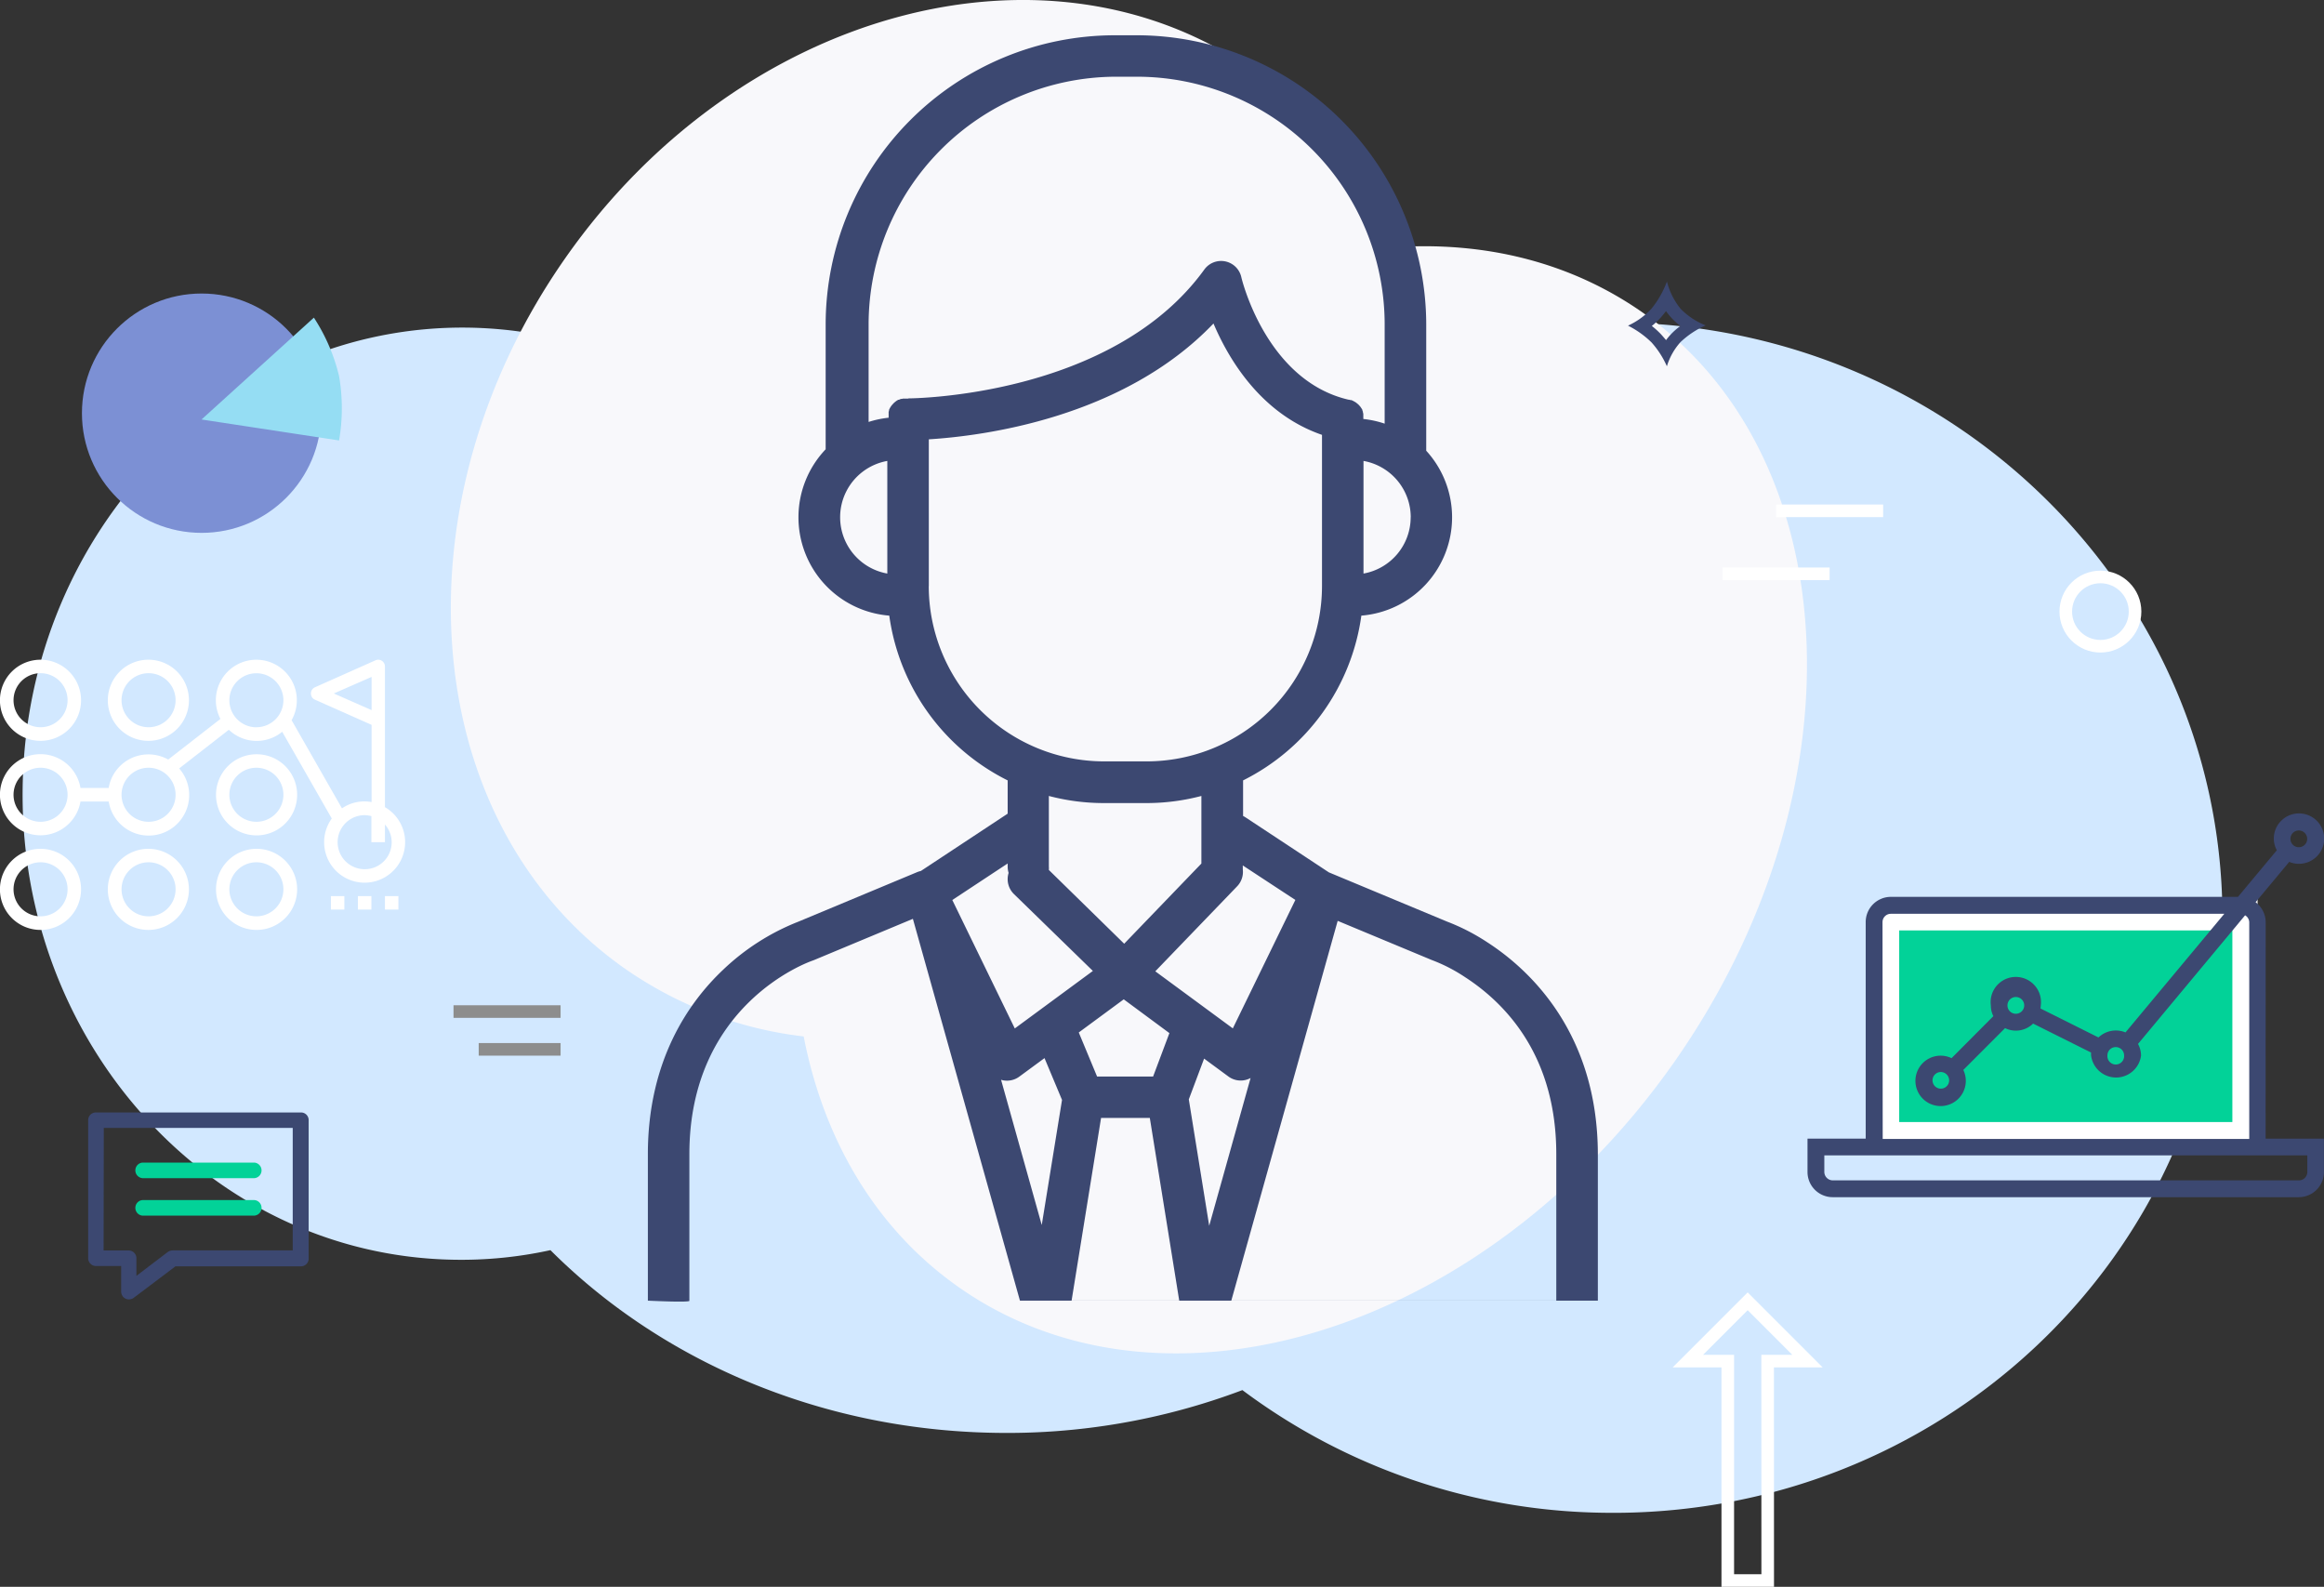
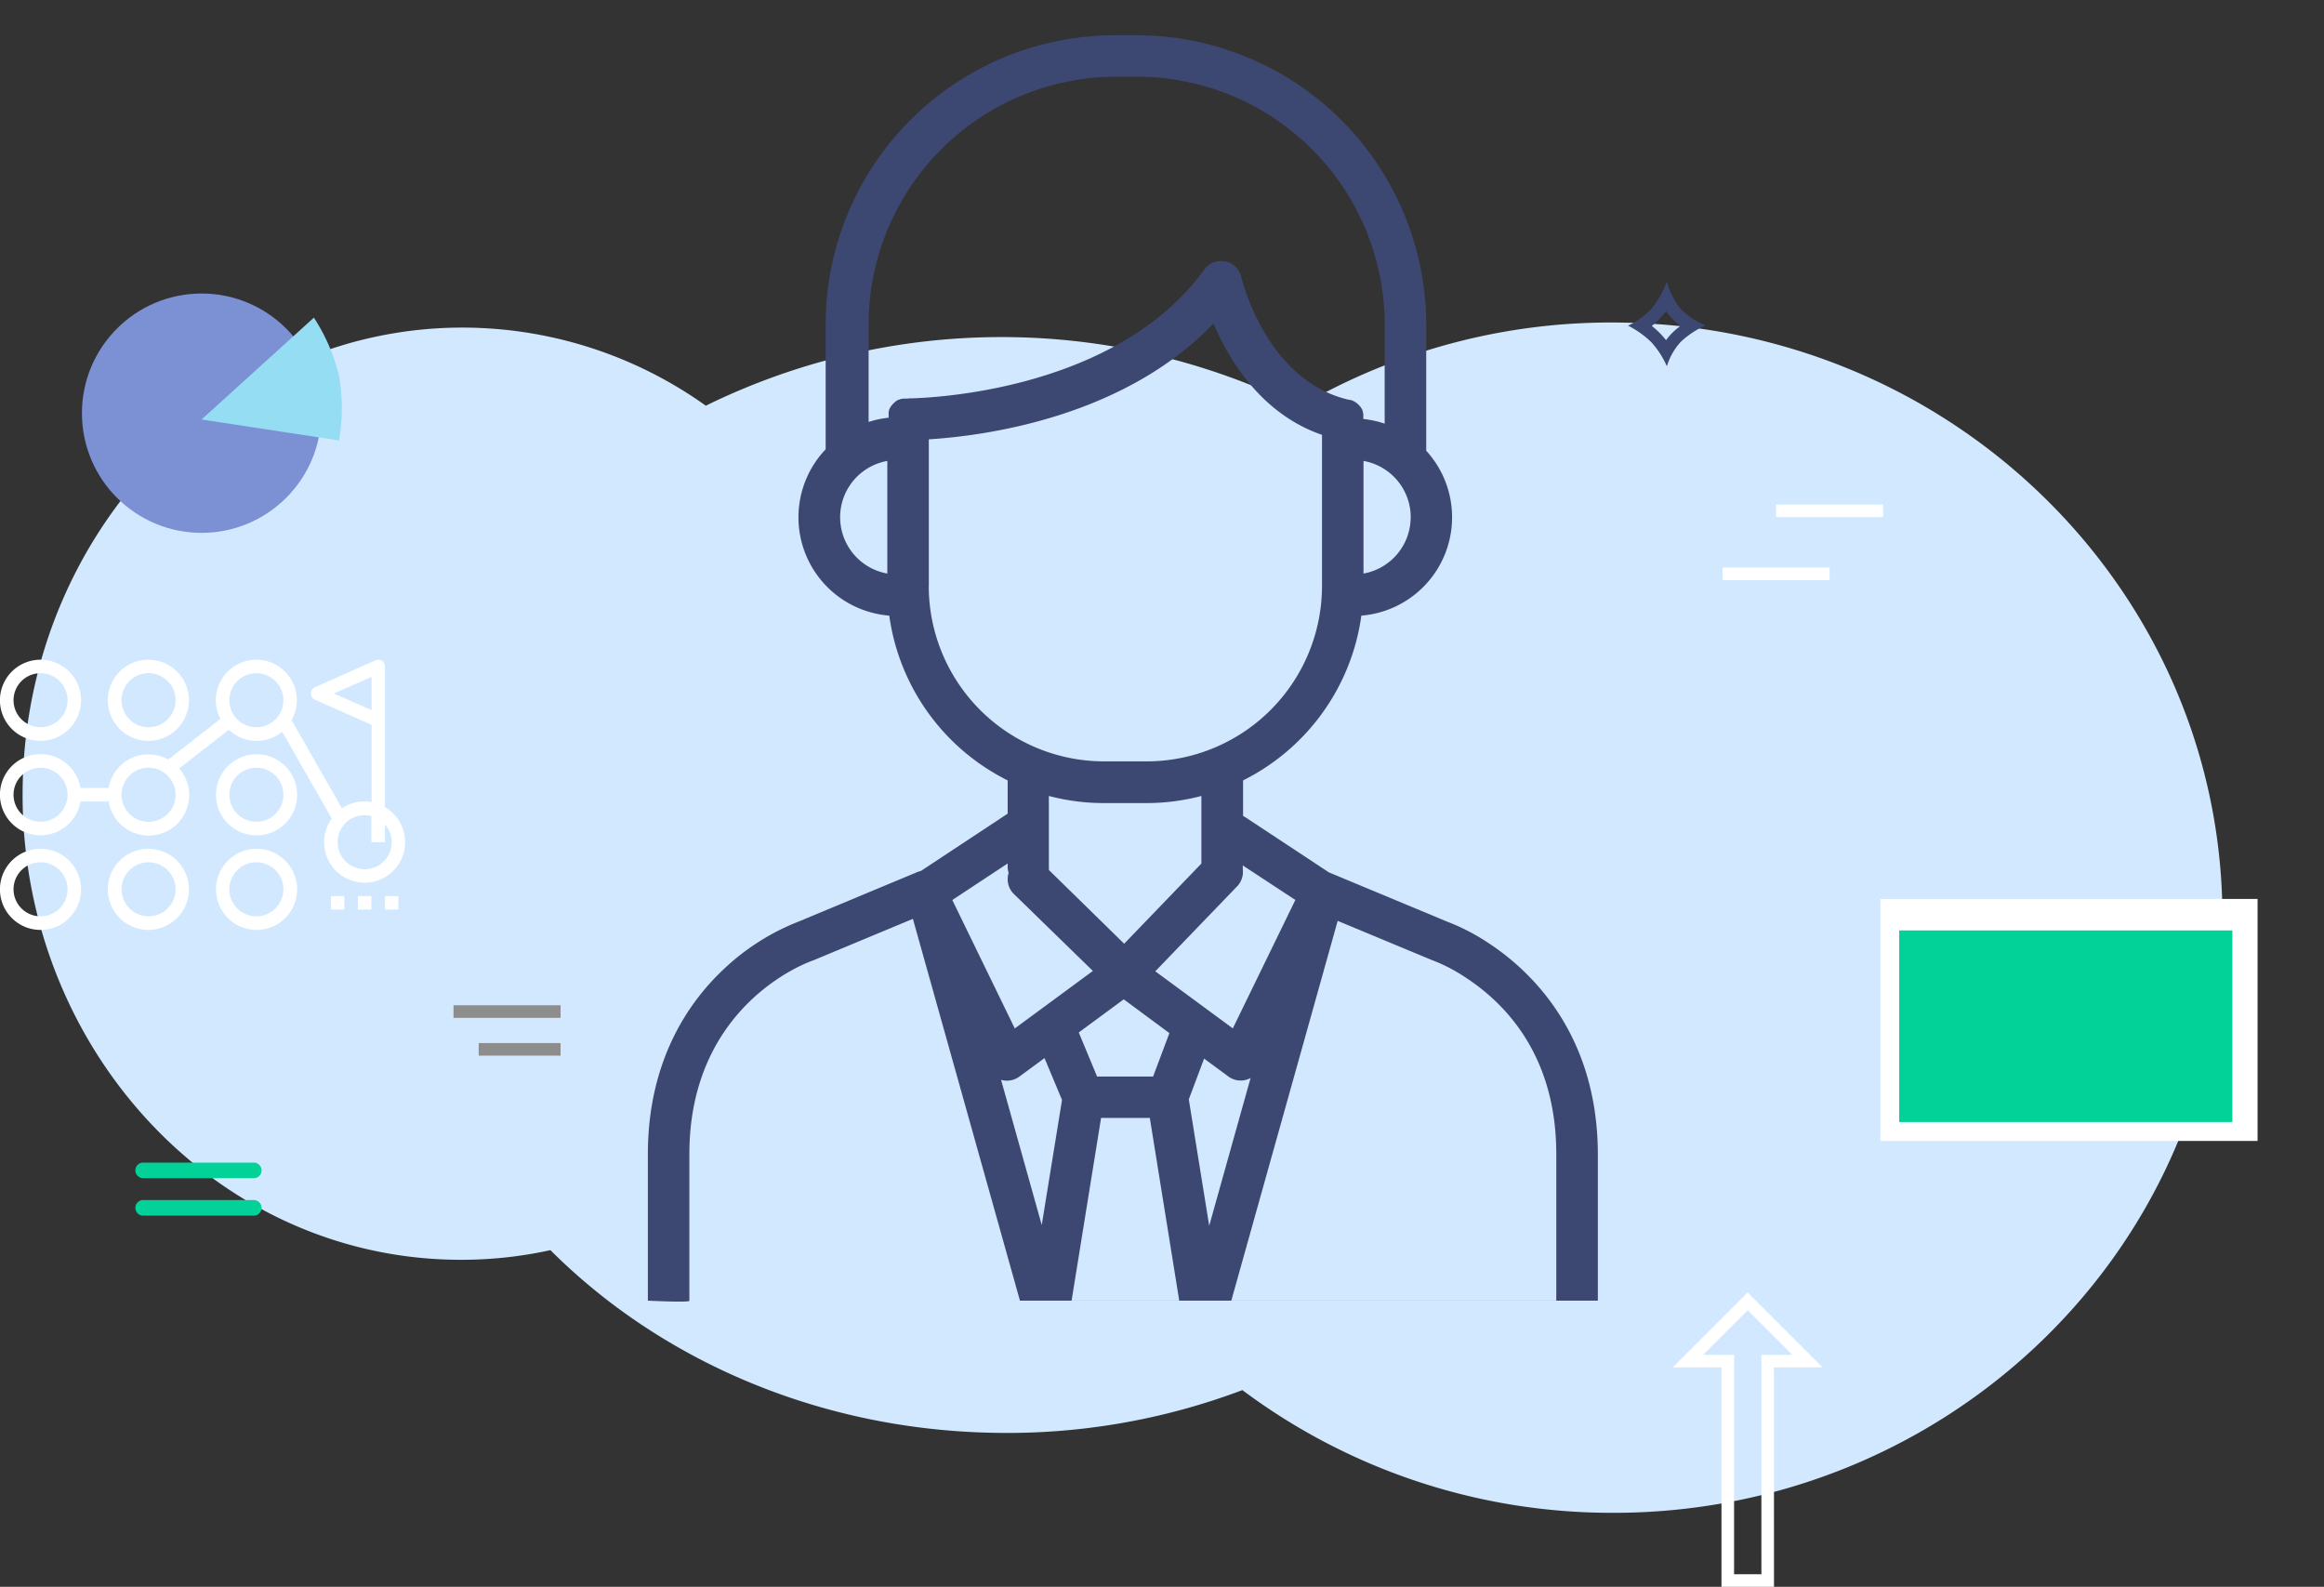
<svg xmlns="http://www.w3.org/2000/svg" width="369.01" height="251.93" viewBox="0 0 369.01 251.93">
  <rect x="0" y="0" width="369.01" height="251.93" fill="#333333" stroke="none" />
  <path fill="#d2e8ff" d="M352.87 147.37c-.91 52.19-45 93.73-98.44 92.8a97.85 97.85 0 0 1-57.16-19.47 105.77 105.77 0 0 1-39.44 6.78c-28-.49-53.06-11.63-70.43-29A66.08 66.08 0 0 1 72 200c-38.49-.67-69.11-34.34-68.4-75.2s32.5-73.45 71-72.78a66.59 66.59 0 0 1 37.47 12.39 106.59 106.59 0 0 1 94.24.17 98.11 98.11 0 0 1 51.4-13.36c53.47.91 96.07 43.97 95.16 96.15z" />
-   <path fill="#f8f8fb" d="M265.86 168.59c-30 42.74-80.82 58.77-113.6 35.79-13.2-9.25-21.46-23.42-24.65-39.83a62.21 62.21 0 0 1-28.39-10.77c-32.78-23-37-73.51-9.42-112.86s76.51-52.63 109.3-29.65a62.86 62.86 0 0 1 22.09 28c14.3-1 28 2.23 39.56 10.3 32.78 23 35.07 76.27 5.11 119.02z" />
  <path fill="#3c4871" d="M236.2 149.63a33.05 33.05 0 0 0-6.45-3.32L211 138.5l-13.23-8.73a3 3 0 0 0-.39-.22v-5.65a34.52 34.52 0 0 0 18.78-26.16 15.66 15.66 0 0 0 10.3-26.18V51.5a46 46 0 0 0-45.9-45.9H177a45.94 45.94 0 0 0-45.9 45.9v19.83a15.66 15.66 0 0 0 10.1 26.41A34.52 34.52 0 0 0 160 123.9v5.28l-13.78 9.1a3.62 3.62 0 0 0-.56.17l-18.85 7.86a36.76 36.76 0 0 0-12 7.66c-5.45 5.15-11.94 14.4-11.94 29.28v23.25s6.9.34 6.59 0v-23.25c0-23.73 18.78-30.47 19.57-30.74l.21-.08 15.71-6.55 17 60.62h91.76v-23.25c-.03-19.39-10.98-29.39-17.51-33.62zm-30.52-6.75l-9.93 20.39-12.31-9.06 13-13.5a3.31 3.31 0 0 0 .89-2.72 2.73 2.73 0 0 0 0-.41v-.18zm-20 21.14l-2.59 6.9h-8.89l-2.91-7 7.14-5.26zm-19.14-25.9a3.31 3.31 0 0 0 0-.55v-11.2a34.34 34.34 0 0 0 8.73 1.13h6.76a34.28 34.28 0 0 0 8.73-1.13v10.73l-12.26 12.73zm57.45-56a9.08 9.08 0 0 1-7.49 8.94V73.18a9.09 9.09 0 0 1 7.5 8.94zm-83.1 8.94a9.08 9.08 0 0 1 0-17.88zm3.31-27.78h-.81l-.18.05h-.16l-.14.06-.18.08h-.11l-.16.1a1.05 1.05 0 0 0-.11.07l-.15.11-.1.08-.13.11-.1.1-.11.12-.1.11a1.13 1.13 0 0 0-.1.13.64.64 0 0 0-.1.13l-.08.13s-.06.09-.08.14a.83.83 0 0 0-.07.13l-.07.15v.14a1.62 1.62 0 0 0-.06.17.93.93 0 0 0 0 .13v.18a1 1 0 0 0 0 .15v.33a.76.76 0 0 0 0 .14 15.65 15.65 0 0 0-3.18.67V51.5A39.36 39.36 0 0 1 177 12.18h3.55a39.36 39.36 0 0 1 39.31 39.31v15.77a15.79 15.79 0 0 0-3.39-.74 1.62 1.62 0 0 0 0-.22.69.69 0 0 0 0-.13v-.34a.83.83 0 0 1 0-.15l-.06-.17v-.13a1.42 1.42 0 0 0-.08-.18v-.11l-.09-.16-.07-.11s-.07-.1-.1-.15a.52.52 0 0 0-.08-.11l-.11-.13-.11-.12a.94.94 0 0 0-.1-.1l-.13-.11-.11-.09-.14-.11-.13-.08-.14-.08-.15-.08-.13-.07-.19-.07h-.12l-.2-.06h-.09C201 60.42 197.13 44.18 197.1 44a3.29 3.29 0 0 0-5.88-1.2c-14.66 20.25-46.51 20.45-47 20.45zm3.28 29.81V69.75c8.42-.52 30.8-3.32 45.2-18.39 2.48 5.84 7.63 14.37 17.23 17.68v24a27.86 27.86 0 0 1-27.83 27.84h-6.78a27.86 27.86 0 0 1-27.83-27.84zm12.52 44v.5a3.41 3.41 0 0 0 .15 1 3.31 3.31 0 0 0 .84 3.35l12.54 12.21-12.4 9.13-9.92-20.39zm5.41 57.4l-6.46-23.06.16.05a3.31 3.31 0 0 0 2.74-.55l4-2.94 2.78 6.64zm4.74 12l4.68-29h7.74l4.67 29zm18.61-31.95l2.43-6.47 3.86 2.84a3.28 3.28 0 0 0 3.52.24L192 194.61zm58.35 31.95h-51.6l16.89-60.29 14.92 6.21.21.08a26 26 0 0 1 5.1 2.65c6.6 4.28 14.48 12.64 14.48 28.1z" />
  <path fill="#fff" d="M298.56 142.72h59.9v38.42h-59.9z" />
  <path fill="#02d298" d="M301.56 147.72h52.9v30.42h-52.9z" />
-   <path fill="#3c4871" d="M359.75 146.4a4 4 0 0 0-1.6-3.16l5.34-6.41a3.77 3.77 0 0 0 1.55.31 4 4 0 1 0-4-4 3.89 3.89 0 0 0 .48 1.85l-6.17 7.4h-55.11a4 4 0 0 0-4 4v34.39H287v5.29a4 4 0 0 0 4 4h74a4 4 0 0 0 4-4v-5.29h-9.26zm5.25-14.55a1.33 1.33 0 1 1-1.32 1.33 1.33 1.33 0 0 1 1.32-1.33zm-66.09 14.55a1.32 1.32 0 0 1 1.32-1.32h52.95l-15.69 18.83a4 4 0 0 0-4.29.8l-9.21-4.6a3.91 3.91 0 0 0 .05-.48 4 4 0 1 0-7.93 0 3.73 3.73 0 0 0 .4 1.7l-6.64 6.67a4 4 0 1 0 1.87 1.87l6.63-6.64a3.9 3.9 0 0 0 4.45-.72l9.21 4.6a2.63 2.63 0 0 0 0 .49 4 4 0 0 0 7.93 0 3.9 3.9 0 0 0-.48-1.86l17-20.42a1.31 1.31 0 0 1 .66 1.11v34.39h-58.2zm38.36 21.16a1.33 1.33 0 1 1-2.65 0 1.32 1.32 0 0 1 1.32-1.32 1.33 1.33 0 0 1 1.33 1.32zm-18.52-7.93a1.33 1.33 0 1 1 1.32 1.32 1.32 1.32 0 0 1-1.32-1.32zm-9.26 11.9a1.32 1.32 0 1 1-1.32-1.33 1.33 1.33 0 0 1 1.32 1.33zm56.87 11.9v2.64a1.33 1.33 0 0 1-1.36 1.33h-74a1.35 1.35 0 0 1-1.33-1.33v-2.64z" />
-   <path fill="#fff" d="M23.59 134.76A6.44 6.44 0 1 0 30 141.2a6.45 6.45 0 0 0-6.41-6.44zm0 10.72a4.29 4.29 0 1 1 4.29-4.29 4.29 4.29 0 0 1-4.29 4.29zm0-40.74a6.44 6.44 0 1 0 6.41 6.44 6.43 6.43 0 0 0-6.41-6.44zm0 10.72a4.29 4.29 0 1 1 4.29-4.28 4.29 4.29 0 0 1-4.29 4.28zm-17.15 19.3a6.44 6.44 0 1 0 6.43 6.44 6.44 6.44 0 0 0-6.43-6.44zm0 10.72a4.29 4.29 0 1 1 4.29-4.29 4.29 4.29 0 0 1-4.29 4.29zm0-40.74a6.44 6.44 0 1 0 6.43 6.44 6.44 6.44 0 0 0-6.43-6.44zm0 10.72a4.29 4.29 0 1 1 4.29-4.28 4.29 4.29 0 0 1-4.29 4.28zm34.31 4.29a6.44 6.44 0 1 0 6.43 6.43 6.43 6.43 0 0 0-6.43-6.43zm0 10.72a4.29 4.29 0 1 1 4.25-4.28 4.29 4.29 0 0 1-4.25 4.28zm0 4.29a6.44 6.44 0 1 0 6.43 6.44 6.44 6.44 0 0 0-6.43-6.44zm0 10.72a4.29 4.29 0 1 1 4.25-4.29 4.3 4.3 0 0 1-4.25 4.29z" />
+   <path fill="#fff" d="M23.59 134.76A6.44 6.44 0 1 0 30 141.2a6.45 6.45 0 0 0-6.41-6.44m0 10.72a4.29 4.29 0 1 1 4.29-4.29 4.29 4.29 0 0 1-4.29 4.29zm0-40.74a6.44 6.44 0 1 0 6.41 6.44 6.43 6.43 0 0 0-6.41-6.44zm0 10.72a4.29 4.29 0 1 1 4.29-4.28 4.29 4.29 0 0 1-4.29 4.28zm-17.15 19.3a6.44 6.44 0 1 0 6.43 6.44 6.44 6.44 0 0 0-6.43-6.44zm0 10.72a4.29 4.29 0 1 1 4.29-4.29 4.29 4.29 0 0 1-4.29 4.29zm0-40.74a6.44 6.44 0 1 0 6.43 6.44 6.44 6.44 0 0 0-6.43-6.44zm0 10.72a4.29 4.29 0 1 1 4.29-4.28 4.29 4.29 0 0 1-4.29 4.28zm34.31 4.29a6.44 6.44 0 1 0 6.43 6.43 6.43 6.43 0 0 0-6.43-6.43zm0 10.72a4.29 4.29 0 1 1 4.25-4.28 4.29 4.29 0 0 1-4.25 4.28zm0 4.29a6.44 6.44 0 1 0 6.43 6.44 6.44 6.44 0 0 0-6.43-6.44zm0 10.72a4.29 4.29 0 1 1 4.25-4.29 4.3 4.3 0 0 1-4.25 4.29z" />
  <path fill="#fff" d="M61.12 128.13v-22.31a1.07 1.07 0 0 0-1.07-1.08 1 1 0 0 0-.44.1L50 109.12a1.08 1.08 0 0 0-.54 1.42 1 1 0 0 0 .54.54l9 4v12.26a6.28 6.28 0 0 0-4.7 1l-8-14a6.43 6.43 0 1 0-11.3-.2l-8.29 6.45A6.42 6.42 0 0 0 18 123a6.27 6.27 0 0 0-.74 2.1h-4.48a6.44 6.44 0 1 0 0 2.15h4.48A6.43 6.43 0 1 0 28.45 122l7.89-6.14a6.39 6.39 0 0 0 8.47.32l7.87 13.77a6.43 6.43 0 1 0 9-1.44 6.65 6.65 0 0 0-.56-.36zm-54.68 2.34a4.29 4.29 0 1 1 4.29-4.28 4.29 4.29 0 0 1-4.29 4.28zm17.15 0a4.29 4.29 0 1 1 4.29-4.28 4.28 4.28 0 0 1-4.29 4.28zm17.16-15a4.29 4.29 0 1 1 4.25-4.29 4.29 4.29 0 0 1-4.25 4.28zM53 110.1l6-2.63v5.27zm4.9 27.9a4.29 4.29 0 0 1 0-8.58 4.84 4.84 0 0 1 1.07.15v4.14h2.15v-2.81a4.27 4.27 0 0 1-3.22 7.1zm-5.36 4.27h2.14v2.14h-2.14zm4.29 0h2.14v2.14h-2.14zm4.29 0h2.14v2.14h-2.14z" />
  <path fill="none" stroke="#fff" stroke-width="2" d="M280.68 250.93h-6.34V216.1H268l9.5-9.5 9.5 9.5h-6.33z" />
  <circle cx="32.01" cy="65.6" r="19" fill="#7c90d4" />
  <path fill="#95ddf3" d="M32 66.6l17.84-16.17a29.5 29.5 0 0 1 4 9.29 30.17 30.17 0 0 1 0 10.21z" />
  <path fill="#3c4871" d="M264.54 54a9.87 9.87 0 0 1 .84-1 11.32 11.32 0 0 1 1.44-1.25 10 10 0 0 1-1.49-1.36 11 11 0 0 1-.8-1 13.07 13.07 0 0 1-.81 1 11.37 11.37 0 0 1-1.44 1.36 13.41 13.41 0 0 1 1.39 1.25q.46.5.87 1m.14 4.17a14.27 14.27 0 0 0-2.45-3.81 14.93 14.93 0 0 0-3.73-2.66 11.61 11.61 0 0 0 3.73-2.7 15.2 15.2 0 0 0 2.45-4.31 11.26 11.26 0 0 0 2.15 4.31 11.29 11.29 0 0 0 4 2.66 14 14 0 0 0-4 2.66 10.06 10.06 0 0 0-2.15 3.81z" />
  <path fill="#02d298" d="M22.62 187.05H40.4a1.24 1.24 0 0 0 0-2.47H22.62a1.24 1.24 0 0 0 0 2.47zm0 5.95H40.4a1.24 1.24 0 0 0 0-2.47H22.62a1.24 1.24 0 0 0 0 2.47z" />
-   <path fill="#3c4871" d="M15.24 201h4v4.06a1.26 1.26 0 0 0 .69 1.12 1.3 1.3 0 0 0 .55.12 1.37 1.37 0 0 0 .75-.25l6.63-5h19.92a1.22 1.22 0 0 0 1.23-1.2v-22a1.21 1.21 0 0 0-1.21-1.23H15.24A1.22 1.22 0 0 0 14 177.8v22a1.24 1.24 0 0 0 1.24 1.2zm1.24-21.93h30v19.45H27.41a1.34 1.34 0 0 0-.75.24l-5 3.8v-2.8a1.23 1.23 0 0 0-1.21-1.23h-4z" />
  <path fill="#8d8d8d" d="M72.01 159.6h17v2h-17zm4 6h13v2h-13z" />
  <path fill="none" stroke="#fff" stroke-width="2" d="M273.51 91.1h17m-8.5-10h17" />
-   <circle cx="333.51" cy="97.1" r="5.5" fill="none" stroke="#fff" stroke-width="2" />
</svg>